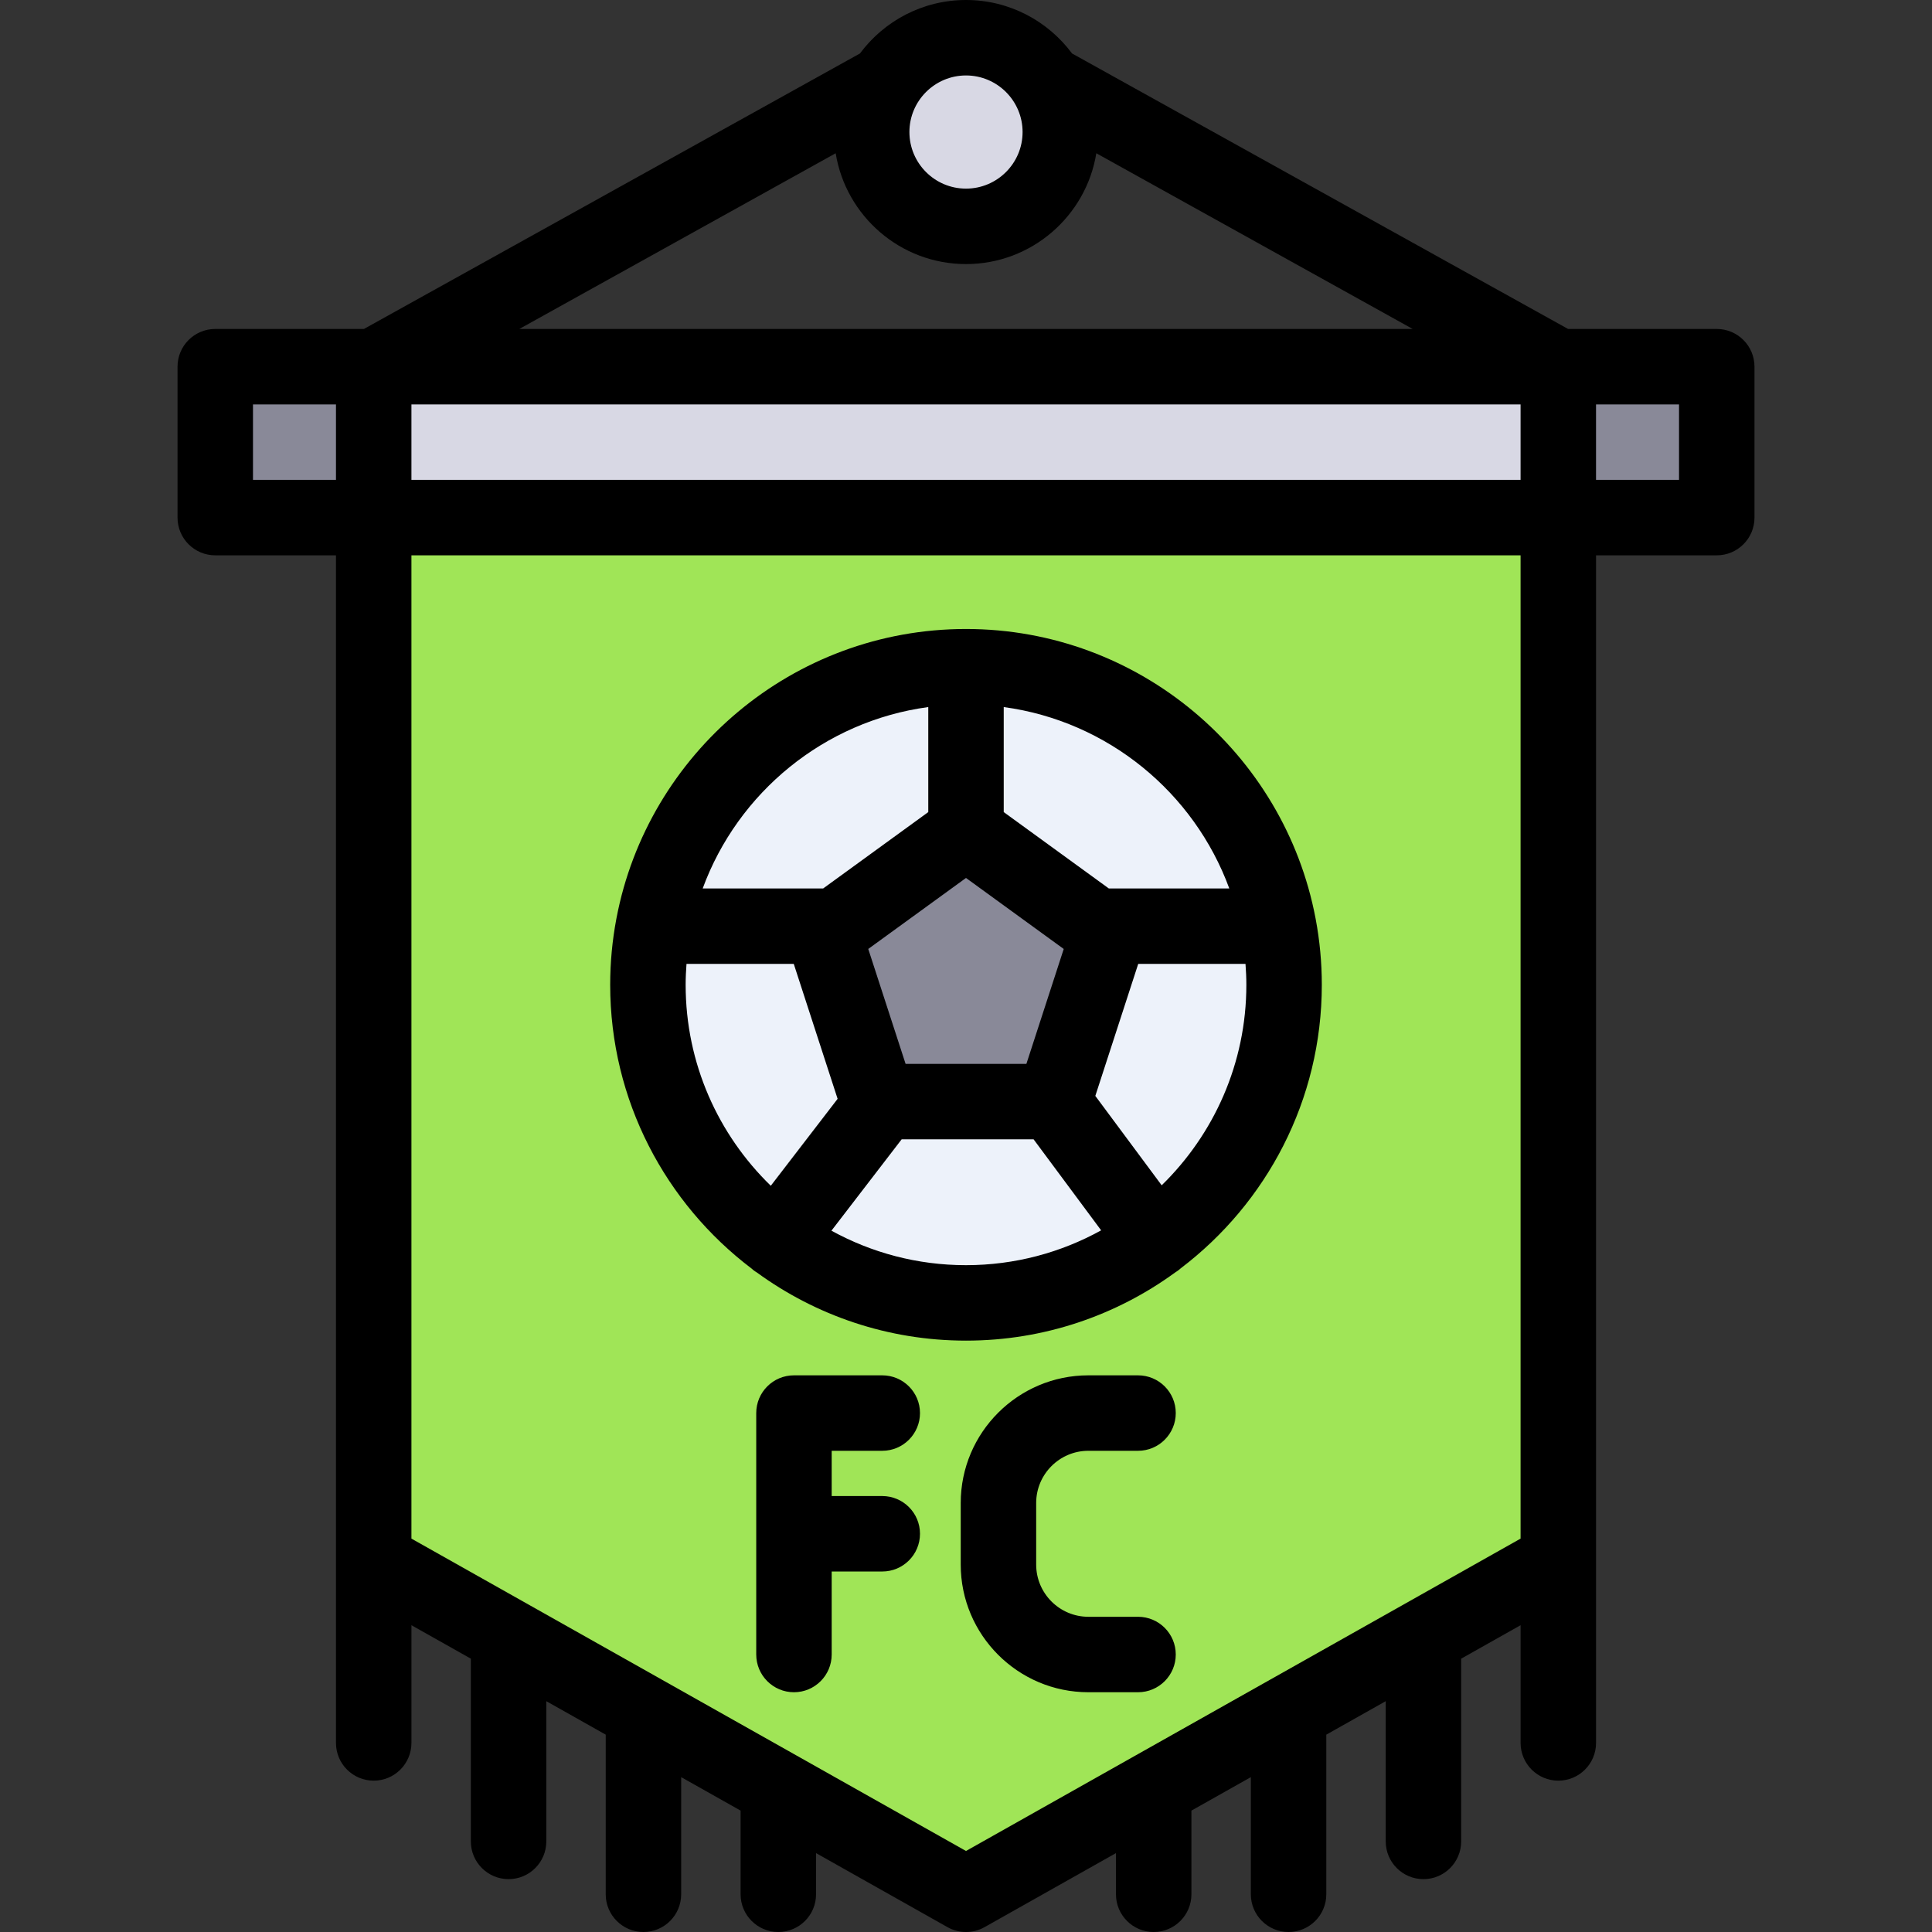
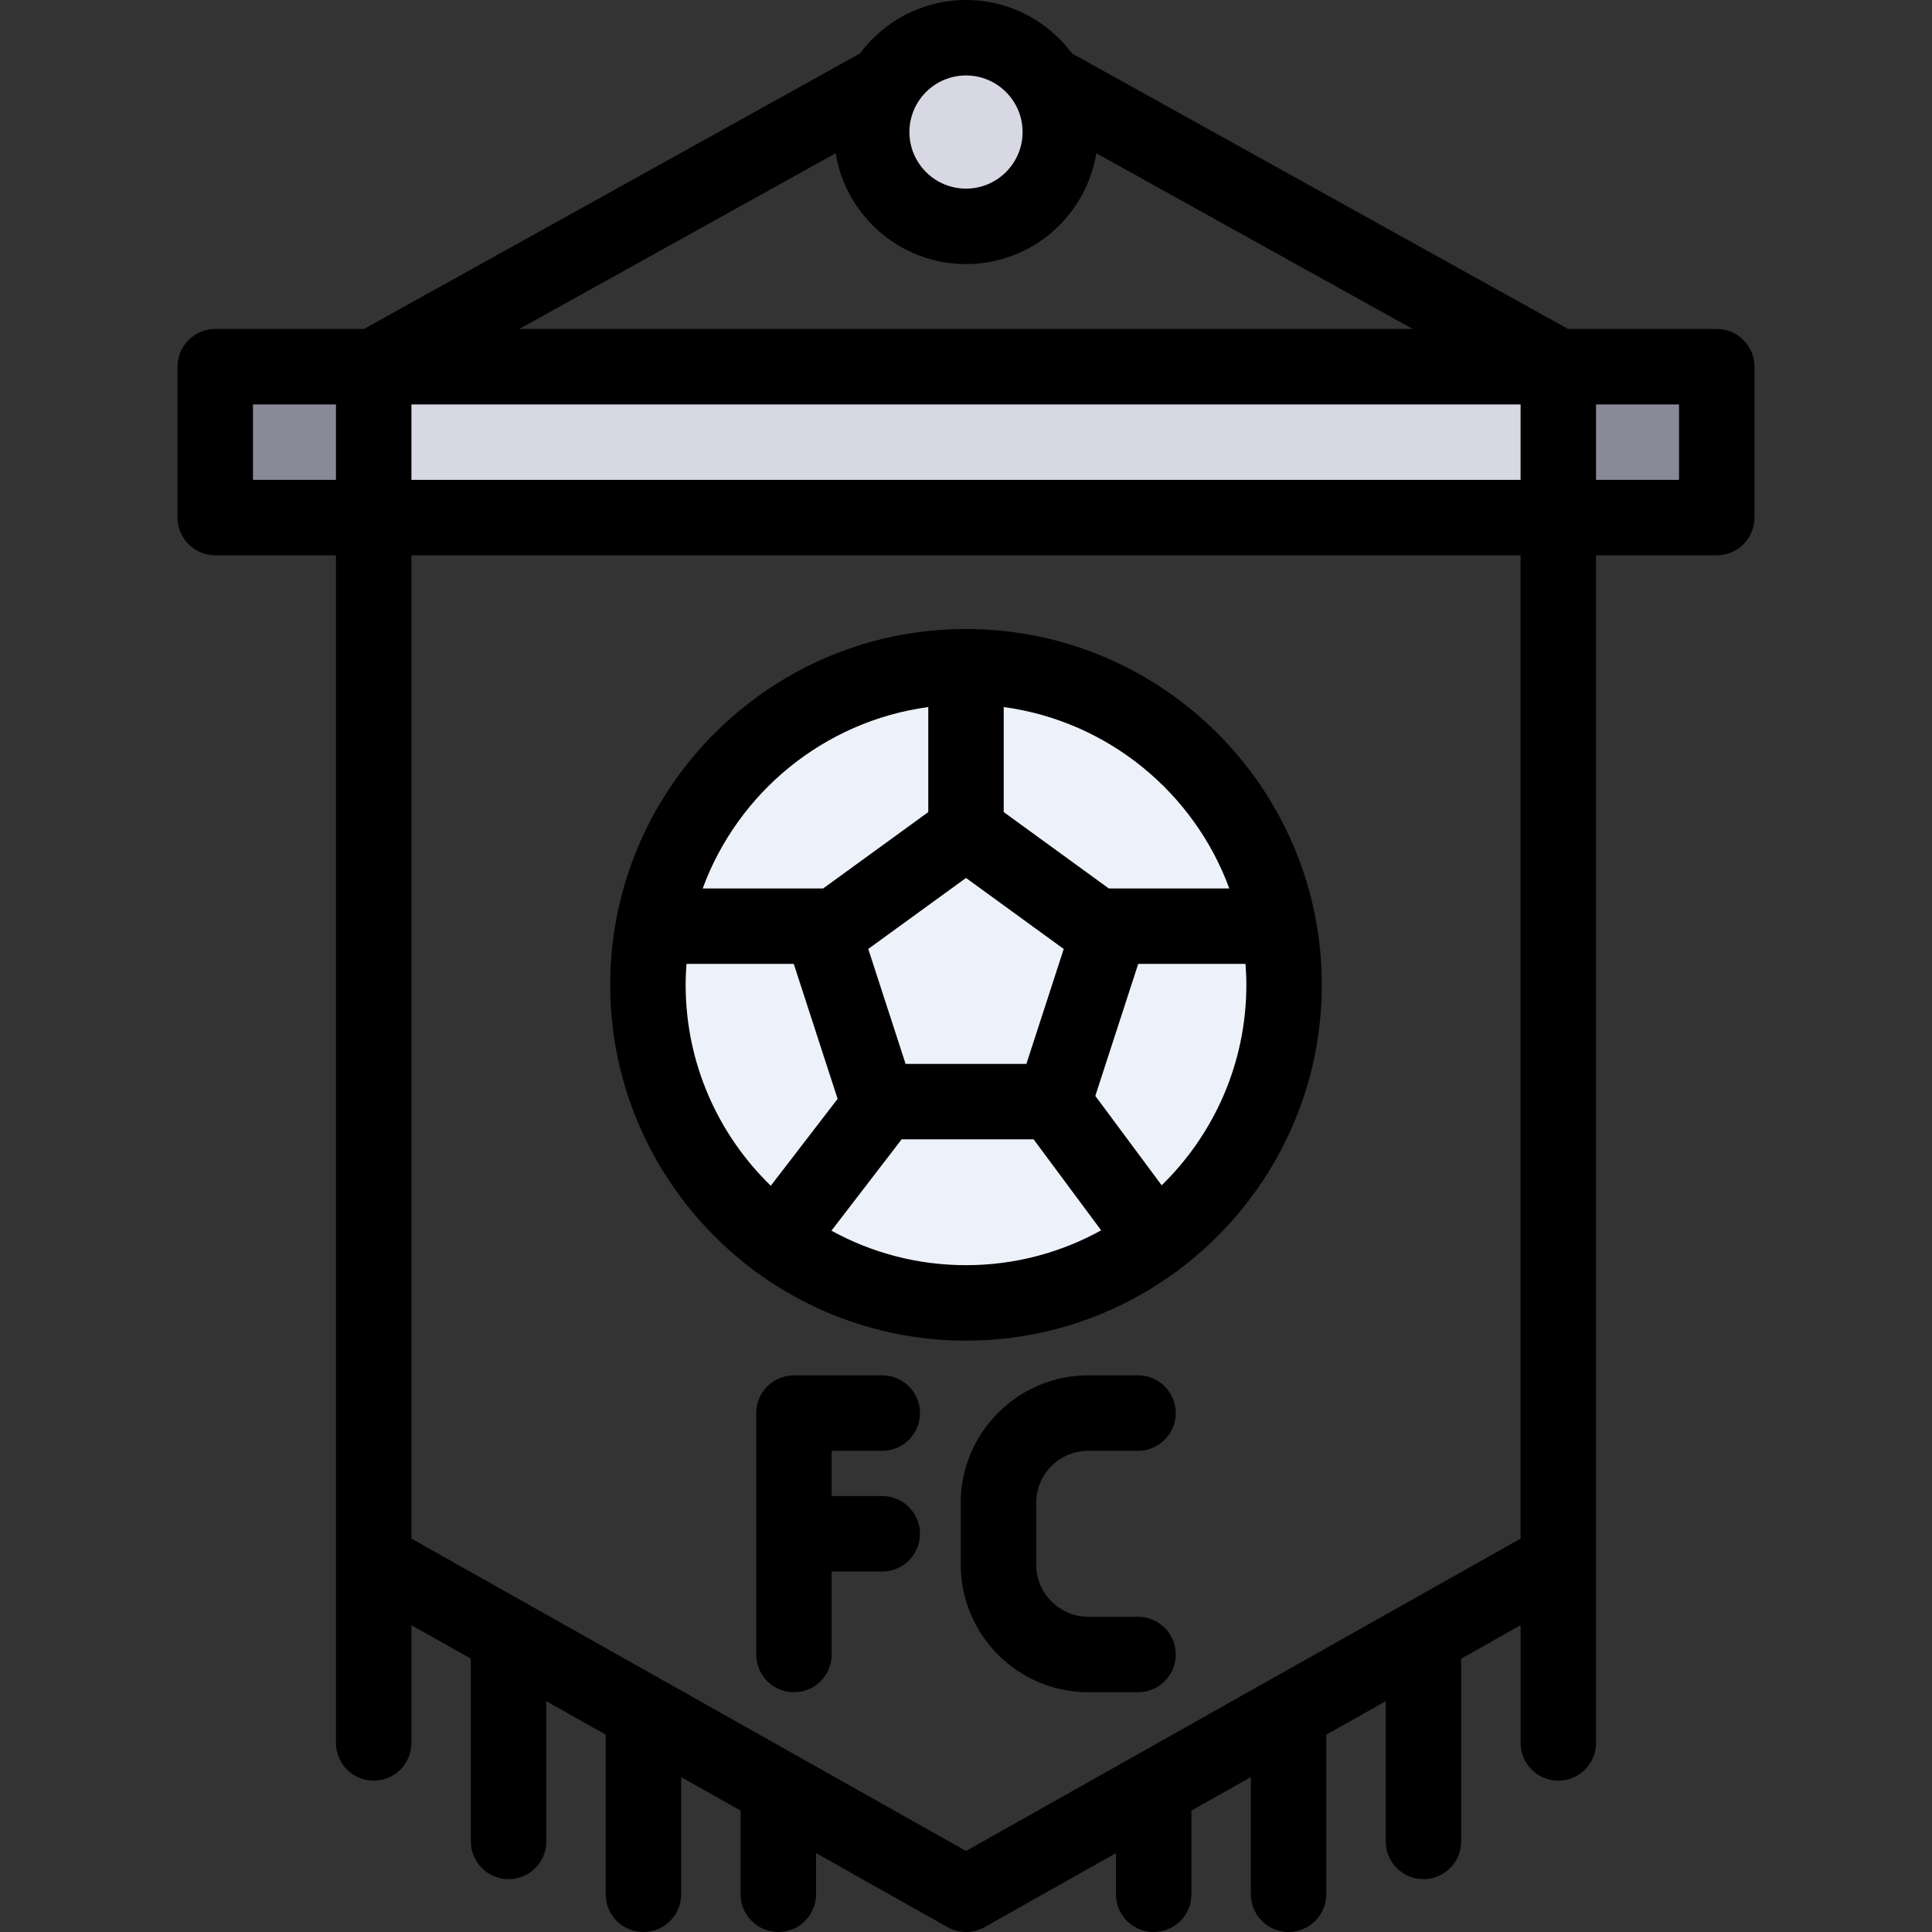
<svg xmlns="http://www.w3.org/2000/svg" width="108" height="108" viewBox="0 0 108 108" fill="none">
  <rect x="0" y="0" width="108" height="108" fill="#333333" stroke="none" />
  <path d="M95.968 20.499H12.033V28.935H95.968V20.499Z" fill="#898998" />
-   <path d="M20.89 20.498V87.242L54 105.891L87.11 87.242V20.498H20.89Z" fill="#A0E557" />
  <path d="M87.111 20.499H20.891V28.935H87.111V20.499Z" fill="#D8D8E4" />
  <path d="M54.001 12.653C56.913 12.653 59.273 10.293 59.273 7.381C59.273 4.469 56.913 2.108 54.001 2.108C51.089 2.108 48.728 4.469 48.728 7.381C48.728 10.293 51.089 12.653 54.001 12.653Z" fill="#D8D8E4" />
  <path d="M54.001 72.831C63.821 72.831 71.781 64.871 71.781 55.051C71.781 45.231 63.821 37.27 54.001 37.27C44.181 37.27 36.221 45.231 36.221 55.051C36.221 64.871 44.181 72.831 54.001 72.831Z" fill="#EDF2FA" />
-   <path d="M49.091 61.579L46.057 52.242L54 46.471L61.943 52.242L58.909 61.579H49.091Z" fill="#EDF2FA" />
-   <path d="M49.091 61.58L46.057 52.242L54 46.472L61.943 52.242L58.909 61.58H49.091Z" fill="#898998" />
  <path d="M95.967 18.389H87.656L59.928 2.989C58.582 1.177 56.426 0 54 0C51.574 0 49.418 1.177 48.072 2.989L20.344 18.389H12.033C10.868 18.389 9.924 19.333 9.924 20.498V28.934C9.924 30.099 10.868 31.043 12.033 31.043H18.781V87.242V97.431C18.781 98.595 19.725 99.54 20.89 99.54C22.055 99.54 22.999 98.595 22.999 97.431V90.85L26.321 92.721V102.936C26.321 104.101 27.265 105.045 28.43 105.045C29.595 105.045 30.539 104.101 30.539 102.936V95.097L33.86 96.968V105.891C33.86 107.056 34.804 108 35.969 108C37.134 108 38.078 107.056 38.078 105.891V99.343L41.4 101.214V105.891C41.4 107.056 42.344 108 43.509 108C44.674 108 45.618 107.056 45.618 105.891V103.59L52.965 107.729C53.287 107.91 53.644 108 54.001 108C54.358 108 54.714 107.91 55.036 107.729L62.383 103.59V105.891C62.383 107.056 63.328 108 64.492 108C65.657 108 66.601 107.056 66.601 105.891V101.214L69.923 99.343V105.891C69.923 107.056 70.867 108 72.032 108C73.197 108 74.141 107.056 74.141 105.891V96.968L77.463 95.097V102.936C77.463 104.101 78.407 105.045 79.572 105.045C80.736 105.045 81.68 104.101 81.68 102.936V92.721L85.002 90.85V97.431C85.002 98.595 85.946 99.54 87.111 99.54C88.276 99.54 89.22 98.595 89.22 97.431V87.242V31.043H95.968C97.133 31.043 98.077 30.099 98.077 28.934V20.498C98.076 19.333 97.132 18.389 95.967 18.389ZM22.999 26.825V22.607H85.001V26.825H22.999ZM54 4.218C55.744 4.218 57.163 5.637 57.163 7.381C57.163 9.126 55.744 10.544 54 10.544C52.255 10.544 50.837 9.125 50.837 7.381C50.837 5.637 52.256 4.218 54 4.218ZM46.715 8.567C47.284 12.075 50.334 14.762 54 14.762C57.667 14.762 60.716 12.075 61.285 8.567L78.97 18.389H29.03L46.715 8.567ZM14.142 22.607H18.781V26.825H14.142V22.607ZM54 103.471L44.515 98.128C44.514 98.127 44.514 98.127 44.513 98.127L36.975 93.881C36.974 93.88 36.974 93.88 36.974 93.88L22.999 86.009V31.043H85.001V86.009L71.026 93.881C71.026 93.881 71.026 93.881 71.025 93.881L63.487 98.127C63.486 98.127 63.486 98.128 63.485 98.128L54 103.471ZM93.859 26.825H89.219V22.607H93.859V26.825Z" fill="black" />
  <path d="M42.31 71.133C45.594 73.527 49.634 74.942 54 74.942C58.364 74.942 62.402 73.528 65.686 71.136C65.742 71.102 65.797 71.066 65.851 71.026C65.907 70.984 65.96 70.941 66.01 70.895C70.794 67.259 73.89 61.511 73.89 55.051C73.89 53.8 73.773 52.575 73.55 51.388C73.547 51.367 73.543 51.346 73.538 51.325C71.789 42.132 63.694 35.161 54 35.161C44.306 35.161 36.211 42.133 34.462 51.325C34.457 51.346 34.453 51.367 34.45 51.388C34.227 52.575 34.11 53.8 34.11 55.051C34.11 61.519 37.214 67.275 42.01 70.91C42.046 70.942 42.082 70.975 42.12 71.004C42.182 71.052 42.245 71.094 42.31 71.133ZM46.478 68.796L50.404 63.688H57.778L61.555 68.777C59.313 70.016 56.738 70.724 54 70.724C51.275 70.724 48.712 70.024 46.478 68.796ZM54 49.078L59.463 53.048L57.376 59.471H50.623L48.536 53.047L54 49.078ZM64.939 66.259L61.229 61.262L63.627 53.883H69.624C69.653 54.27 69.672 54.658 69.672 55.052C69.672 59.44 67.856 63.411 64.939 66.259ZM68.718 49.665H61.983L56.109 45.396V39.525C61.931 40.312 66.75 44.304 68.718 49.665ZM51.891 39.525V45.396L46.016 49.665H39.281C41.249 44.304 46.069 40.312 51.891 39.525ZM38.328 55.051C38.328 54.658 38.347 54.269 38.376 53.883H44.372L46.823 61.426L43.088 66.285C40.155 63.436 38.328 59.454 38.328 55.051Z" fill="black" />
  <path d="M63.617 94.597C64.782 94.597 65.726 93.652 65.726 92.488C65.726 91.323 64.782 90.379 63.617 90.379H60.84C59.232 90.379 57.923 89.07 57.923 87.461V84.017C57.923 82.409 59.232 81.1 60.84 81.1H63.617C64.782 81.1 65.726 80.155 65.726 78.991C65.726 77.826 64.782 76.882 63.617 76.882H60.84C56.906 76.882 53.705 80.083 53.705 84.017V87.461C53.705 91.396 56.906 94.597 60.84 94.597H63.617Z" fill="black" />
  <path d="M49.319 81.1C50.484 81.1 51.428 80.155 51.428 78.991C51.428 77.826 50.484 76.882 49.319 76.882H44.383C43.218 76.882 42.274 77.826 42.274 78.991V92.488C42.274 93.652 43.218 94.597 44.383 94.597C45.547 94.597 46.492 93.652 46.492 92.488V87.848H49.319C50.484 87.848 51.428 86.904 51.428 85.739C51.428 84.575 50.484 83.63 49.319 83.63H46.492V81.1H49.319Z" fill="black" />
</svg>